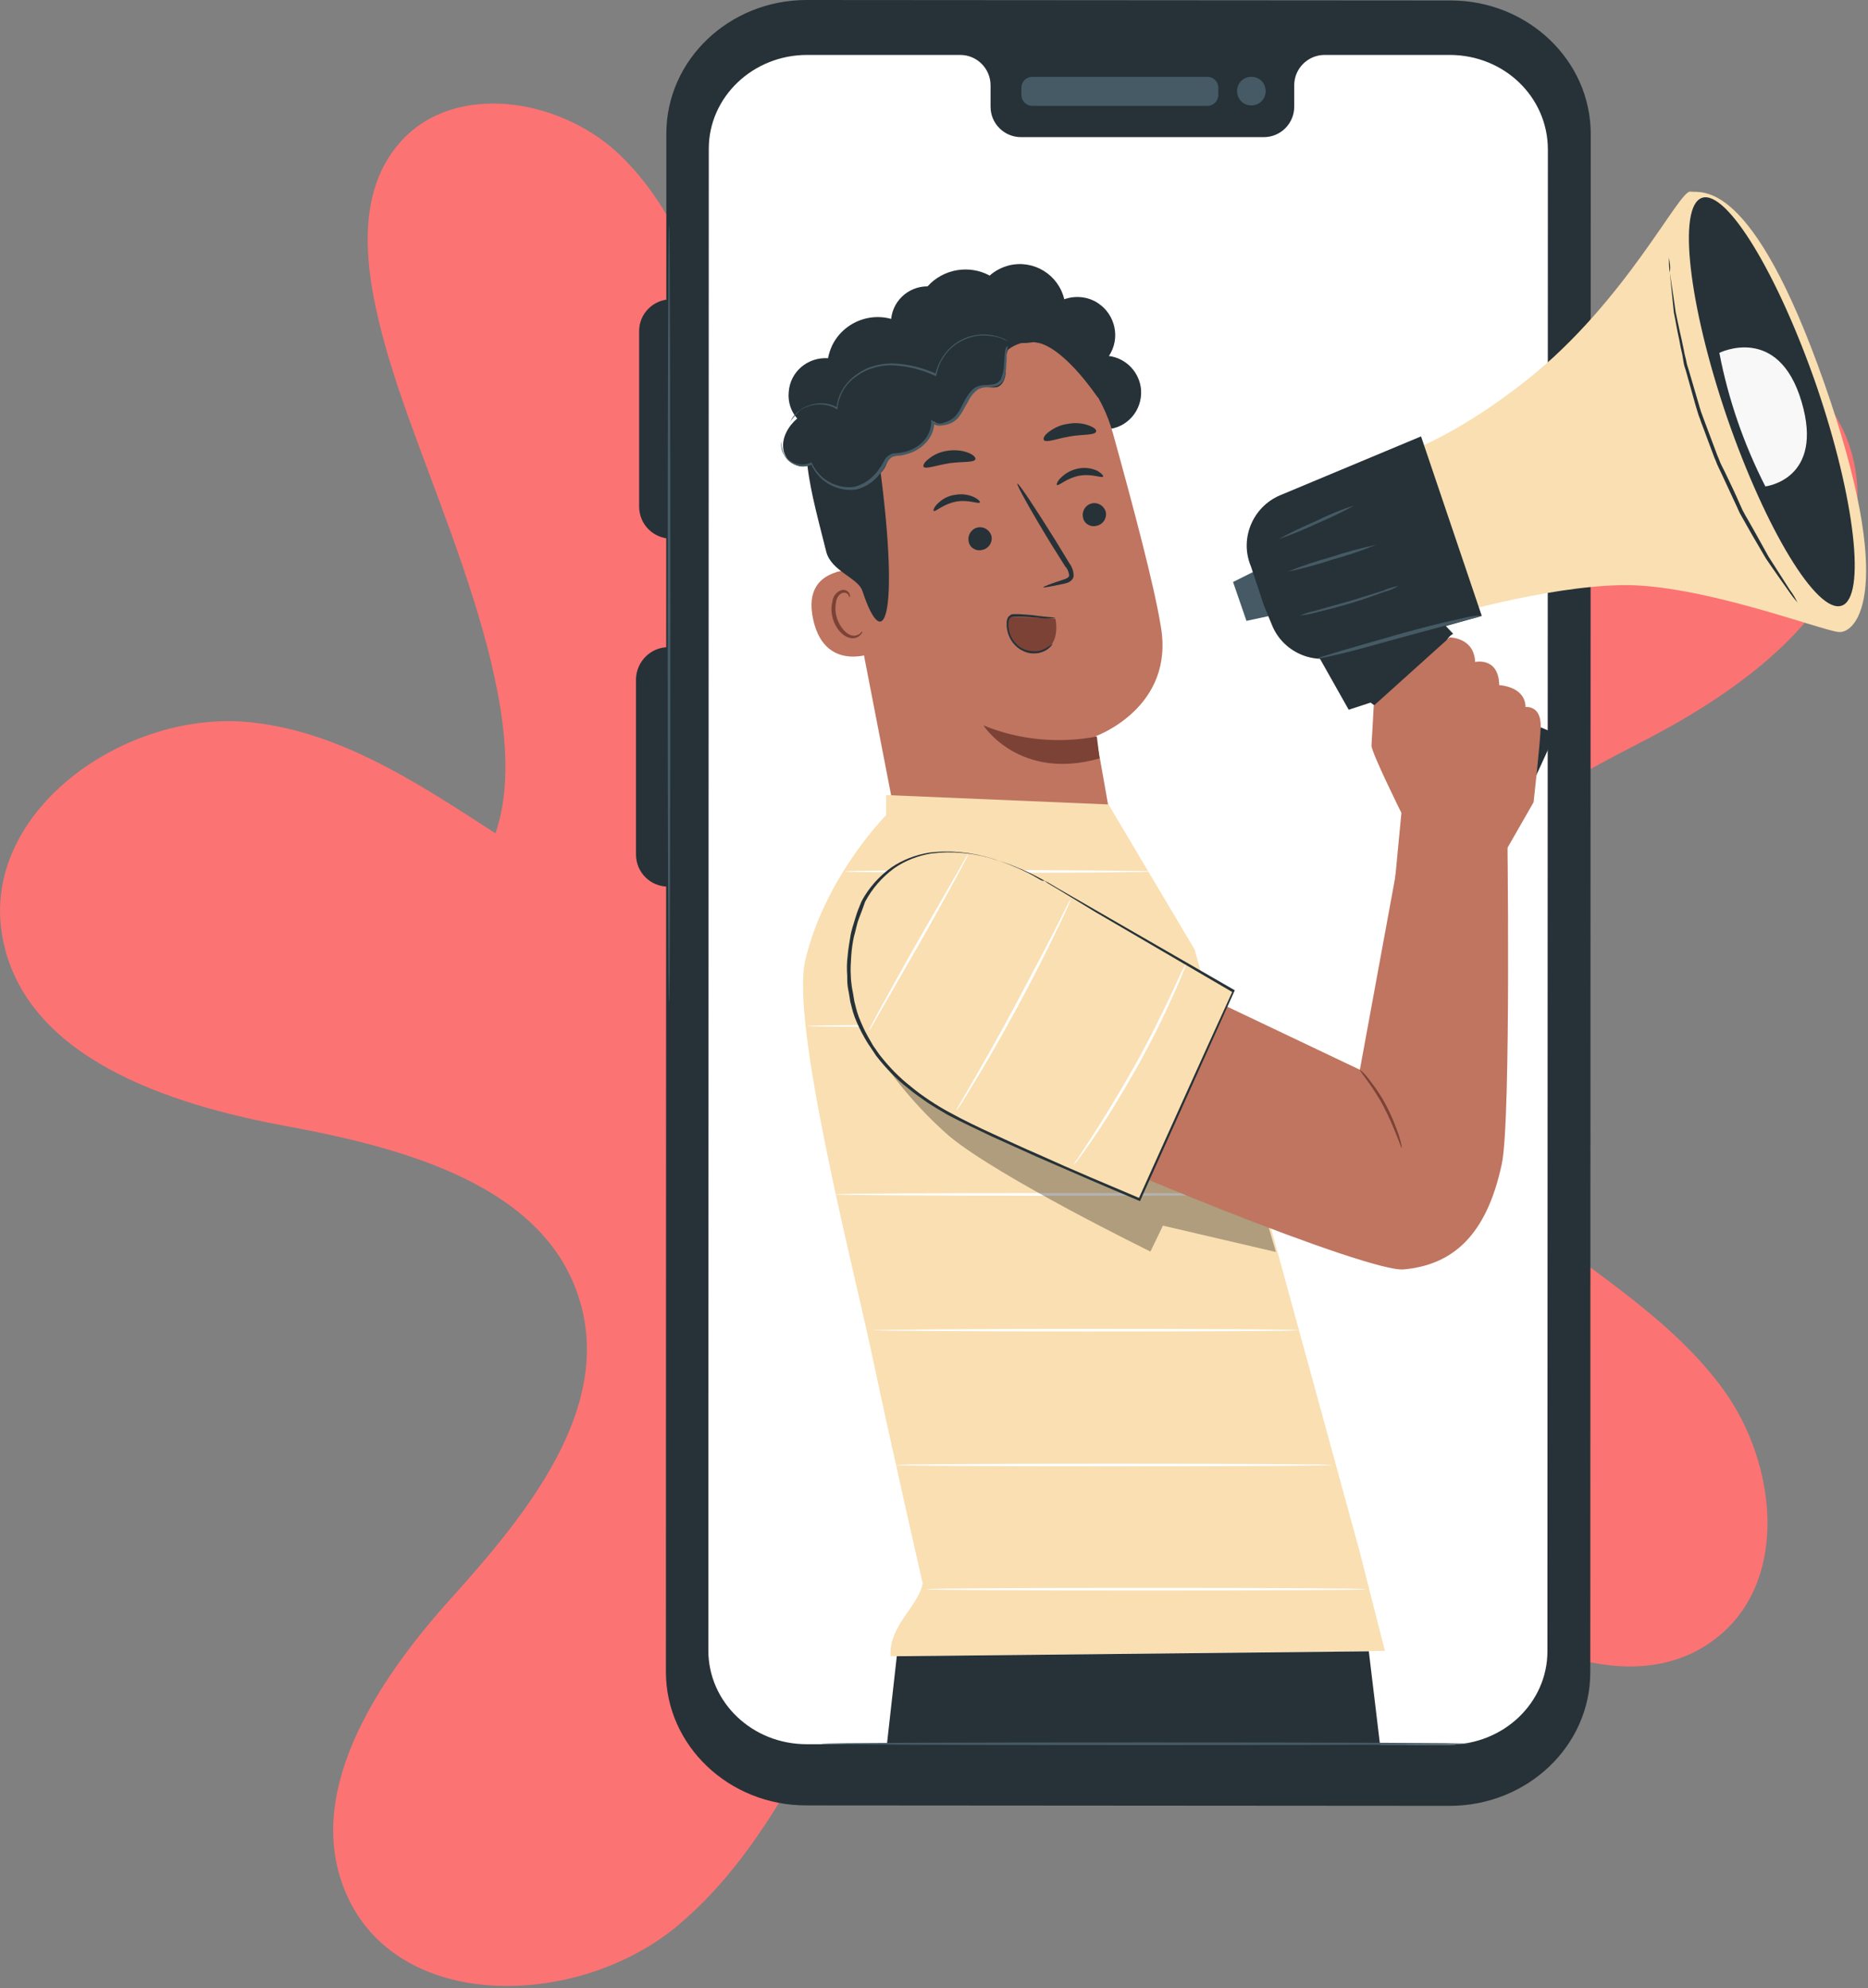
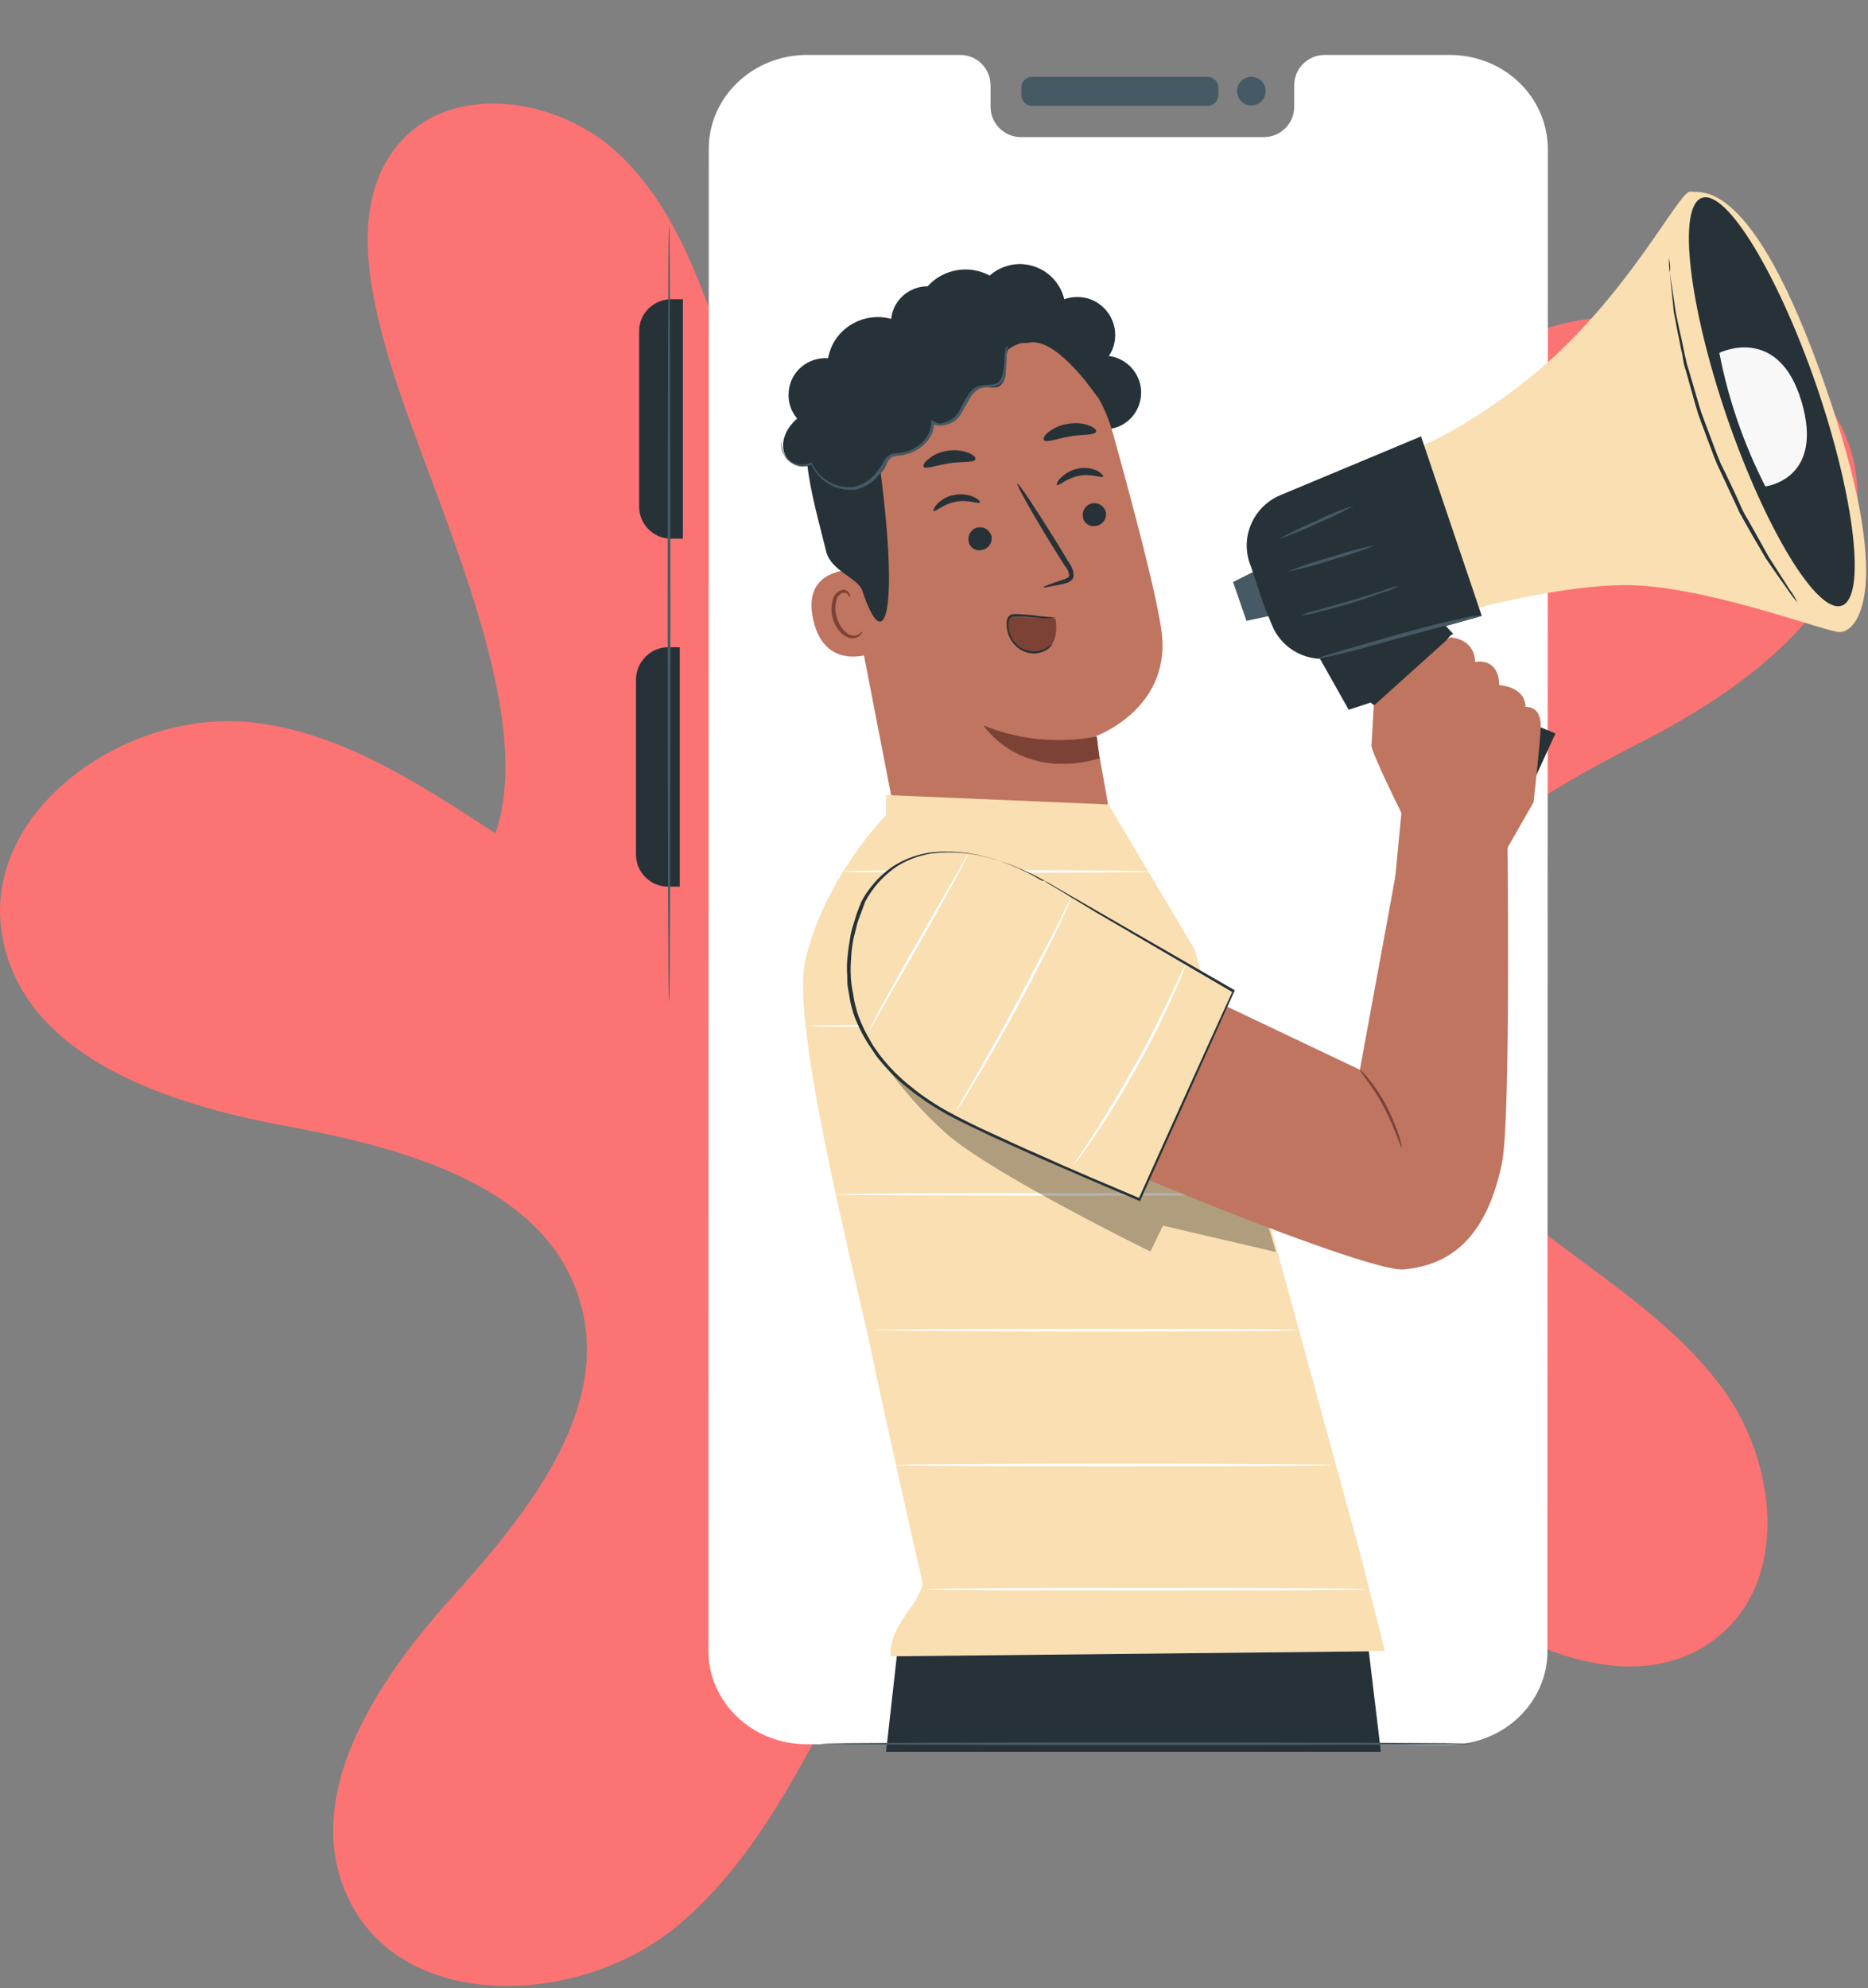
<svg xmlns="http://www.w3.org/2000/svg" fill="none" viewBox="0 0 312 332" height="332" width="312">
  <rect x="0" y="0" width="312" height="332" fill="#808080" stroke="none" />
  <g clip-path="url(#clip0_20_1334)">
    <path fill="#FC7373" d="M65.135 60.474C61.458 48.138 58.317 33.191 66.954 23.614C76.024 13.567 93.537 16.402 103.382 25.732C113.228 35.071 117.531 48.675 121.939 61.481C126.347 74.288 131.927 87.766 143.1 95.426C160.918 107.695 185.8 100.408 203.939 88.661C222.146 76.876 238.219 60.825 258.962 54.612C279.741 48.466 307.629 58.192 310.076 79.74C312.321 99.886 292.078 114.773 274.006 123.985C255.963 133.263 234.855 145.249 233.394 165.499C232.334 180.379 242.776 193.581 254.36 203.046C265.906 212.451 279.286 220.178 287.998 232.254C296.643 244.359 298.753 263.237 287.416 272.918C274.409 284.099 253.927 275.999 240.979 264.796C228.001 253.526 216.052 238.825 199.069 236.229C178.021 233 159.285 250.222 148.283 268.406C137.215 286.62 129.585 307.705 113.347 321.422C97.11 335.138 67.492 336.287 58.243 317.141C50.061 300.135 62.763 280.847 75.368 266.869C87.973 252.884 102.174 235.439 96.893 217.396C91.284 198.019 67.596 191.694 47.748 188.032C27.901 184.37 4.213 176.538 0.439 156.661C-3.574 135.65 20.972 118.197 42.222 120.651C57.333 122.344 70.445 131.212 82.759 139.148C89.987 118.1 71.594 82.179 65.15 60.467L65.135 60.474Z" />
-     <path fill="#263238" d="M242.121 301.552L134.643 301.477C121.739 301.477 111.223 291.483 111.223 279.176L111.297 22.301C111.297 9.995 121.814 0 134.717 0L242.271 0.075C255.174 0.075 265.691 10.069 265.691 22.376L265.616 279.251C265.616 291.557 255.099 301.552 242.121 301.552Z" />
    <path fill="white" d="M242.122 9.174H221.238C218.478 9.174 216.166 11.412 216.166 14.246V17.826C216.166 20.586 213.928 22.898 211.094 22.898H170.519C167.759 22.898 165.447 20.66 165.447 17.826V14.246C165.447 11.486 163.209 9.174 160.375 9.174H134.792C125.767 9.174 118.383 16.185 118.383 24.837L118.309 275.596C118.309 284.248 125.618 291.259 134.718 291.259L242.047 291.334C251.147 291.334 258.456 284.323 258.456 275.745L258.531 24.986C258.531 16.185 251.221 9.174 242.122 9.174Z" />
    <path fill="#263238" d="M184.916 71.677C188.273 71.454 190.808 68.545 190.585 65.114C190.361 62.205 188.123 59.818 185.214 59.445C187.154 56.536 186.333 52.583 183.424 50.644C181.784 49.525 179.621 49.301 177.756 49.973C176.786 45.871 172.684 43.335 168.582 44.304C167.388 44.603 166.195 45.199 165.3 46.02C161.869 44.155 157.543 44.901 154.933 47.81C151.576 47.81 148.816 50.495 148.816 53.851C148.816 55.94 149.861 57.879 151.576 58.998" />
    <path fill="#BF7560" d="M185.883 72.349C182.302 59.296 169.25 51.166 155.973 53.702L154.631 53.926C140.534 57.506 135.686 71.379 139.639 85.401L149.484 136.12L178.499 158.496L186.032 139.775L183.048 122.918C183.048 122.918 196.325 118.145 193.863 104.495C192.819 97.932 189.239 84.432 185.883 72.349Z" />
-     <path fill="#7C4236" d="M183.199 122.993C176.859 124.186 170.221 123.589 164.254 121.128C164.254 121.128 170.221 130.451 183.646 126.647L183.199 122.993Z" />
+     <path fill="#7C4236" d="M183.199 122.993C176.859 124.186 170.221 123.589 164.254 121.128C164.254 121.128 170.221 130.451 183.646 126.647Z" />
    <path fill="#263238" d="M184.691 85.476C184.914 86.52 184.243 87.564 183.199 87.788C182.155 88.086 181.111 87.489 180.887 86.445V86.371C180.663 85.326 181.334 84.282 182.379 84.058C183.348 83.835 184.392 84.431 184.691 85.476Z" />
    <path fill="#263238" d="M184.244 79.584C184.02 79.882 182.379 79.061 180.291 79.434C178.203 79.807 176.86 81.15 176.562 81.001C176.412 80.926 176.562 80.404 177.158 79.807C177.979 78.987 178.948 78.465 180.067 78.241C181.186 78.017 182.305 78.166 183.274 78.614C184.02 79.061 184.319 79.434 184.244 79.584Z" />
    <path fill="#263238" d="M165.597 89.504C165.821 90.548 165.149 91.592 164.105 91.816C163.061 92.114 162.017 91.517 161.793 90.473V90.398C161.569 89.354 162.241 88.31 163.285 88.086C164.254 87.863 165.299 88.459 165.597 89.504Z" />
    <path fill="#263238" d="M163.658 83.909C163.434 84.208 161.793 83.387 159.705 83.76C157.617 84.133 156.274 85.476 155.976 85.326C155.827 85.252 155.976 84.73 156.572 84.133C157.393 83.313 158.362 82.79 159.481 82.641C160.6 82.418 161.719 82.567 162.688 83.014C163.434 83.387 163.733 83.76 163.658 83.909Z" />
    <path fill="#263238" d="M174.25 98.081C174.25 97.932 175.518 97.484 177.532 96.813C178.054 96.664 178.576 96.44 178.576 96.067C178.501 95.47 178.278 94.948 177.905 94.575L175.518 90.771C172.236 85.401 169.7 80.851 169.924 80.777C170.148 80.628 172.982 84.954 176.338 90.324L178.651 94.128C179.098 94.724 179.322 95.47 179.322 96.216C179.247 96.664 178.949 96.962 178.576 97.186C178.278 97.335 177.979 97.409 177.681 97.484C175.593 97.932 174.25 98.155 174.25 98.081Z" />
    <path fill="#263238" d="M162.912 76.675C162.763 77.271 160.824 77.048 158.586 77.346C156.348 77.719 154.558 78.39 154.26 77.943C154.111 77.719 154.409 77.122 155.155 76.6C156.05 75.854 157.169 75.407 158.362 75.258C159.481 75.108 160.674 75.183 161.793 75.63C162.539 75.929 162.987 76.376 162.912 76.675Z" />
    <path fill="#263238" d="M183.052 72.125C182.679 72.721 180.889 72.498 178.726 72.871C176.563 73.243 174.922 73.915 174.4 73.542C174.176 73.318 174.325 72.796 175.071 72.199C176.041 71.453 177.16 70.931 178.353 70.782C179.546 70.558 180.814 70.633 181.933 71.08C182.903 71.453 183.201 71.826 183.052 72.125Z" />
    <path fill="#BF7560" d="M144.416 98.305C143.969 96.291 141.955 94.948 139.867 95.47C139.792 95.47 139.718 95.47 139.718 95.545C137.182 96.291 134.646 98.305 135.839 103.526C137.927 112.849 146.803 108.821 146.803 108.523C146.803 108.225 145.311 102.258 144.416 98.305Z" />
    <path fill="#7C4236" d="M143.966 105.465C143.891 105.465 143.816 105.614 143.593 105.838C143.22 106.062 142.847 106.211 142.399 106.136C141.355 105.987 140.162 104.645 139.714 102.929C139.49 102.109 139.49 101.288 139.64 100.542C139.714 99.946 140.012 99.349 140.609 99.051C140.982 98.901 141.43 98.976 141.653 99.274C141.803 99.498 141.803 99.722 141.877 99.722C141.952 99.722 142.026 99.498 141.877 99.125C141.803 98.901 141.579 98.752 141.355 98.603C141.057 98.454 140.684 98.454 140.385 98.603C139.64 98.901 139.117 99.647 139.043 100.393C138.819 101.288 138.819 102.183 139.043 103.078C139.49 104.943 140.907 106.509 142.325 106.584C142.847 106.584 143.369 106.435 143.742 105.987C144.04 105.689 144.04 105.465 143.966 105.465Z" />
    <path fill="#263238" d="M174.396 54.373C174.247 54.15 174.097 53.926 173.948 53.777C172.606 52.434 170.666 51.763 168.802 51.987C167.608 51.614 166.49 51.39 165.296 51.241C162.313 47.735 157.092 47.288 153.586 50.271C152.617 51.092 151.871 52.136 151.349 53.329C150.976 53.478 150.603 53.628 150.23 53.777C146.053 51.763 140.981 53.553 138.967 57.73C138.669 58.401 138.445 59.072 138.296 59.818C134.94 59.594 131.956 62.056 131.732 65.487C131.583 67.128 132.105 68.694 133.15 69.887C131.658 71.155 130.539 73.095 130.837 75.034C131.136 76.973 133.15 78.316 134.865 77.793C135.387 82.343 136.879 87.564 137.998 92.114C138.818 95.396 143.368 96.515 144.039 98.678C147.694 109.716 150.155 102.78 147.097 78.987C147.321 78.763 147.47 78.539 147.694 78.241C147.992 77.719 148.216 77.122 148.44 76.526C148.813 75.854 149.782 75.854 150.603 75.78C153.437 75.481 155.675 73.169 155.973 70.335C156.868 71.23 158.509 70.857 159.404 70.037C160.224 69.067 160.896 68.023 161.418 66.829C162.089 65.711 163.059 64.666 164.327 64.592C164.998 64.666 165.744 64.741 166.49 64.666C167.683 64.293 168.056 62.802 167.981 61.534C167.832 60.489 167.981 59.371 168.354 58.401C169.026 57.879 169.771 57.506 170.592 57.282C171.039 57.282 171.562 57.282 172.009 57.208C172.233 57.208 172.457 57.133 172.68 57.133C172.979 57.208 173.277 57.208 173.575 57.282C178.125 58.476 183.346 66.382 183.346 66.382C182.675 60.788 178.871 56.835 174.396 54.373Z" />
-     <path fill="#455A64" d="M131.957 70.484C131.957 70.484 131.957 70.409 132.032 70.335C132.106 70.26 132.181 70.111 132.255 69.887C132.628 69.365 133.001 68.918 133.523 68.545C134.344 67.948 135.239 67.575 136.208 67.426C137.476 67.202 138.819 67.426 139.938 68.097L139.714 68.246C139.863 66.083 140.982 64.144 142.697 62.801C143.667 62.056 144.711 61.459 145.83 61.161C147.023 60.788 148.291 60.639 149.559 60.713C151.946 60.862 154.258 61.459 156.421 62.429L156.198 62.578C156.645 60.489 157.838 58.625 159.554 57.357C161.866 55.716 164.85 55.417 167.385 56.462C167.684 56.536 167.908 56.685 168.131 56.835C168.281 56.909 168.355 56.984 168.355 56.984C168.355 56.984 167.982 56.835 167.311 56.536C166.341 56.163 165.222 56.014 164.178 56.014C162.537 56.014 160.971 56.611 159.629 57.506C157.988 58.699 156.794 60.489 156.421 62.578L156.347 62.801L156.123 62.727C154.035 61.757 151.722 61.161 149.41 61.011C148.217 60.937 146.949 61.086 145.83 61.459C144.711 61.757 143.667 62.354 142.772 63.025C141.131 64.219 140.087 66.158 139.863 68.172V68.395L139.639 68.246C138.595 67.65 137.327 67.426 136.134 67.575C135.239 67.724 134.344 68.022 133.523 68.619C133.001 69.141 132.405 69.813 131.957 70.484Z" />
    <path fill="#455A64" d="M168.359 57.655C168.359 57.804 168.284 57.954 168.284 58.028C168.209 58.401 168.135 58.774 168.135 59.147C168.135 59.669 168.135 60.266 168.06 61.012C168.06 61.832 167.911 62.727 167.613 63.473C167.389 63.92 166.941 64.293 166.419 64.443C165.897 64.592 165.375 64.666 164.778 64.666C164.256 64.666 163.66 64.816 163.212 65.114C162.765 65.487 162.317 65.934 162.019 66.456C161.72 66.978 161.422 67.575 161.049 68.172C160.751 68.769 160.378 69.365 159.93 69.887C159.408 70.409 158.737 70.782 157.991 70.932C157.618 71.006 157.245 71.081 156.872 71.081C156.425 71.081 156.052 70.932 155.753 70.633L156.052 70.484C156.052 71.677 155.604 72.796 154.858 73.691C154.038 74.661 152.994 75.332 151.875 75.705C151.353 75.854 150.905 76.004 150.383 76.078C149.936 76.078 149.488 76.153 149.041 76.302C148.668 76.526 148.369 76.898 148.146 77.271C147.922 77.719 147.698 78.092 147.4 78.539C146.356 80.106 144.864 81.299 142.999 81.747C141.358 81.97 139.643 81.597 138.226 80.702C137.032 79.957 136.063 78.838 135.466 77.495L135.615 77.57C134.571 78.017 133.452 77.943 132.408 77.421C131.662 77.048 131.14 76.376 130.767 75.63C130.543 75.183 130.469 74.661 130.469 74.139C130.469 73.99 130.469 73.915 130.543 73.766V73.617C130.469 74.288 130.618 74.959 130.842 75.556C131.14 76.302 131.737 76.824 132.408 77.197C133.303 77.644 134.422 77.719 135.391 77.271L135.541 77.197L135.615 77.346C136.212 78.614 137.107 79.658 138.226 80.329C139.568 81.15 141.135 81.523 142.701 81.299C144.416 80.852 145.908 79.733 146.878 78.241C147.176 77.868 147.4 77.495 147.624 77.048C147.847 76.526 148.22 76.153 148.668 75.929C148.892 75.78 149.19 75.705 149.414 75.705L150.16 75.63C150.607 75.556 151.129 75.481 151.577 75.332C152.695 74.959 153.665 74.363 154.411 73.468C155.082 72.647 155.53 71.603 155.53 70.484V70.037L155.828 70.335C156.35 70.708 157.096 70.857 157.693 70.559C158.364 70.409 158.961 70.037 159.483 69.589C159.93 69.067 160.303 68.545 160.602 67.874C160.9 67.277 161.198 66.68 161.571 66.158C161.87 65.636 162.317 65.114 162.839 64.741C163.361 64.443 163.958 64.293 164.555 64.293C165.077 64.293 165.599 64.219 166.121 64.144C166.568 63.995 166.941 63.697 167.165 63.324C167.463 62.578 167.687 61.758 167.687 60.937C167.762 60.191 167.762 59.594 167.836 59.072C167.836 58.7 167.911 58.327 168.06 57.954C168.284 57.879 168.284 57.804 168.359 57.655Z" />
    <path fill="#7C4236" d="M168.359 103.004C167.986 105.614 169.105 108.076 171.492 108.971C173.506 109.567 175.594 108.448 176.191 106.509C176.489 105.465 176.489 104.346 176.266 103.302C174.103 103.078 170.672 103.153 168.359 103.004Z" />
    <path fill="#263238" d="M175.815 107.479C175.815 107.479 175.815 107.553 175.741 107.628C175.666 107.777 175.517 107.926 175.368 108.075C174.846 108.597 174.174 108.896 173.428 109.045C172.31 109.194 171.265 108.97 170.296 108.374C169.177 107.628 168.431 106.434 168.207 105.092C168.133 104.719 168.133 104.421 168.133 104.048C168.133 103.675 168.207 103.302 168.431 103.003C168.58 102.854 168.73 102.705 168.879 102.63C169.028 102.556 169.252 102.556 169.401 102.556H170.296C171.489 102.63 172.533 102.705 173.428 102.854C175.219 103.078 176.263 103.078 176.263 103.153C175.293 103.302 174.323 103.302 173.354 103.153C172.459 103.078 171.415 103.003 170.221 103.003H169.326C169.028 103.003 168.804 103.078 168.655 103.227C168.506 103.526 168.431 103.824 168.431 104.122C168.357 105.689 169.102 107.18 170.37 108.075C171.191 108.597 172.235 108.821 173.205 108.747C173.876 108.672 174.547 108.374 175.069 108.001C175.591 107.702 175.815 107.479 175.815 107.479Z" />
    <path fill="#F9DFB2" d="M227.879 77.719C227.879 77.719 238.768 76.376 255.177 63.324C271.586 50.271 280.462 31.699 282.327 31.997C284.117 32.296 292.545 29.312 304.703 63.995C316.86 98.677 310.073 105.838 307.089 105.539C304.106 105.241 283.893 97.484 270.915 97.708C257.937 97.932 240.633 103.153 240.633 103.153L227.879 77.719Z" />
    <path fill="#455A64" d="M208.187 103.675L214.079 102.407L210.872 94.724L205.949 97.186L208.187 103.675Z" />
    <path fill="#263238" d="M208.931 94.575L211.094 101.064L212.437 104.346C214.227 108.821 219.299 111.133 223.848 109.492L247.492 102.854L237.348 72.871L213.779 82.716C209.229 84.655 206.992 89.951 208.931 94.575Z" />
    <path fill="#263238" d="M217.359 104.495L225.265 118.517L228.92 117.324L253.683 135.821L259.799 122.47C259.799 122.47 245.404 116.951 242.569 112.028C239.735 107.106 242.719 105.838 242.719 105.838L235.782 98.528L217.359 104.495Z" />
    <path fill="#263238" d="M303.431 64.517C309.846 83.313 311.71 99.722 307.608 101.139C303.506 102.556 294.928 88.459 288.439 69.664C282.025 50.868 280.16 34.459 284.263 33.042C288.365 31.625 296.942 45.721 303.431 64.517Z" />
    <path fill="#F8F8F8" d="M287.172 58.923C287.172 58.923 297.017 54 300.896 67.053C304.774 80.106 294.854 81.224 294.854 81.224C291.274 74.213 288.664 66.68 287.172 58.923Z" />
    <path fill="#263238" d="M278.746 43.036C278.746 43.857 278.746 44.677 278.895 45.498C279.044 47.064 279.268 49.301 279.567 52.136C279.865 53.553 280.089 55.044 280.462 56.685C280.611 57.506 280.76 58.326 280.984 59.221C281.058 59.669 281.133 60.116 281.207 60.564C281.282 61.011 281.431 61.459 281.58 61.906L283.147 67.5L283.594 68.992C283.743 69.514 283.967 69.962 284.116 70.484C284.489 71.454 284.862 72.423 285.235 73.467L286.354 76.451C286.578 76.898 286.727 77.42 286.951 77.868L287.622 79.285L290.083 84.581C290.307 85.028 290.456 85.476 290.68 85.849L291.351 87.042L292.619 89.28L294.931 93.233C296.498 95.545 297.84 97.409 298.735 98.677C299.183 99.349 299.705 100.02 300.227 100.617C299.854 99.871 299.481 99.2 298.959 98.528L295.379 92.934L293.141 88.907L291.873 86.669C291.65 86.296 291.426 85.923 291.202 85.476C290.978 85.103 290.829 84.655 290.605 84.208C289.859 82.492 289.039 80.777 288.144 78.912L287.473 77.57C287.249 77.122 287.1 76.6 286.876 76.152L285.757 73.169C285.384 72.199 285.011 71.155 284.638 70.186C284.489 69.738 284.265 69.216 284.116 68.768C283.967 68.321 283.818 67.799 283.669 67.277L282.028 61.683C281.879 61.235 281.73 60.788 281.655 60.34C281.58 59.893 281.431 59.445 281.357 59.072C281.207 58.177 280.984 57.357 280.834 56.536C280.462 54.97 280.163 53.404 279.865 52.061C279.492 49.301 279.119 47.064 278.895 45.498C279.044 44.602 278.895 43.782 278.746 43.036Z" />
    <path fill="#455A64" d="M247.495 102.78C247.122 102.929 246.823 103.078 246.45 103.153L243.542 103.899C241.08 104.57 237.649 105.465 233.845 106.509C230.041 107.553 226.685 108.523 224.149 109.12C222.881 109.418 221.912 109.642 221.166 109.791C220.793 109.865 220.42 109.94 220.047 109.94C220.42 109.791 220.718 109.642 221.091 109.567L224 108.672L233.622 105.912C237.351 104.868 240.856 103.973 243.318 103.451C244.586 103.153 245.555 102.929 246.301 102.854C246.749 102.78 247.122 102.78 247.495 102.78Z" />
    <path fill="#455A64" d="M233.546 97.857C232.8 98.305 232.054 98.603 231.234 98.827C229.742 99.349 227.803 100.095 225.49 100.766C223.178 101.437 221.164 101.959 219.598 102.332C218.778 102.556 217.957 102.705 217.137 102.78C217.883 102.481 218.703 102.183 219.523 102.034C221.015 101.586 223.029 101.064 225.341 100.393C227.579 99.722 229.667 99.05 231.084 98.603C231.905 98.23 232.725 98.006 233.546 97.857Z" />
    <path fill="#455A64" d="M229.815 90.995C227.428 91.965 224.967 92.785 222.505 93.457C220.044 94.277 217.583 94.948 215.047 95.47C217.433 94.501 219.895 93.68 222.356 93.009C224.817 92.189 227.279 91.517 229.815 90.995Z" />
    <path fill="#455A64" d="M226.16 84.431C224.146 85.55 222.058 86.52 219.969 87.415C217.881 88.385 215.792 89.28 213.555 90.025C215.569 88.907 217.657 87.937 219.746 87.042C221.834 85.998 223.922 85.103 226.16 84.431Z" />
    <path fill="#F9DFB2" d="M199.536 158.57L185.141 134.33L147.997 132.763V136.12C147.997 136.12 137.779 146.413 134.497 160.36C132.036 170.952 142.478 211.377 145.461 225.399C149.116 242.629 154.113 264.408 154.113 264.408C153.367 268.287 148.445 271.419 148.743 276.566L231.31 275.671L227.059 258.963L199.536 158.57Z" />
    <path fill="white" d="M228.178 265.378C228.178 265.527 211.769 265.601 191.482 265.601C171.194 265.601 154.785 265.527 154.785 265.378C154.785 265.228 171.194 265.154 191.482 265.154C211.769 265.154 228.178 265.228 228.178 265.378Z" />
    <path fill="white" d="M222.433 244.643C222.433 244.792 206.173 244.866 186.035 244.866C165.897 244.866 149.637 244.792 149.637 244.643C149.637 244.494 165.897 244.419 186.035 244.419C206.173 244.419 222.433 244.494 222.433 244.643Z" />
    <path fill="white" d="M216.835 222.118C216.835 222.267 200.873 222.341 181.257 222.341C161.641 222.341 145.68 222.192 145.68 222.118C145.68 222.043 161.641 221.894 181.257 221.894C200.873 221.894 216.835 221.968 216.835 222.118Z" />
    <path fill="white" d="M212.959 199.443C212.959 199.593 196.55 199.667 176.263 199.667C155.975 199.667 139.566 199.593 139.566 199.443C139.566 199.294 155.975 199.22 176.263 199.22C196.55 199.22 212.959 199.294 212.959 199.443Z" />
    <path fill="white" d="M204.232 171.324C204.232 171.474 188.718 171.548 169.55 171.548C150.381 171.548 134.867 171.474 134.867 171.324C134.867 171.175 150.381 171.101 169.55 171.101C188.718 171.101 204.232 171.175 204.232 171.324Z" />
    <path fill="white" d="M192.448 145.518C192.448 145.667 180.962 145.741 166.79 145.741C152.619 145.741 141.133 145.667 141.133 145.518C141.133 145.369 152.619 145.294 166.79 145.294C180.962 145.294 192.448 145.443 192.448 145.518Z" />
    <path fill="black" d="M145.086 173.562C148.666 179.603 153.29 185.123 158.586 189.747C166.865 196.609 192.15 208.99 192.15 208.99L194.238 204.664L213.109 209.065L209.678 197.43L145.086 173.562Z" opacity="0.3" />
    <path fill="#BF7560" d="M233.694 142.907L227.131 178.634L170.818 151.858L161.719 183.631C183.871 194.446 228.697 212.496 234.44 211.974C242.645 211.228 248.313 206.305 250.849 194.297C252.416 186.838 251.744 137.015 251.744 137.015L233.694 142.907Z" />
    <path fill="#F9DFB2" d="M174.473 147.084C174.473 147.084 153.44 134.106 144.191 150.44C137.628 166.402 144.863 179.231 161.122 187.137C168.954 190.941 179.62 195.714 190.36 200.189L206.023 165.432L174.473 147.084Z" />
    <path fill="#263238" d="M174.473 147.084C174.473 147.084 174.697 147.159 175.07 147.382L176.711 148.352L183.05 152.007L206.098 165.283L206.247 165.358L206.172 165.507L190.509 200.339L190.434 200.562L190.211 200.488C184.691 198.176 179.023 195.714 173.205 193.178C170.669 192.059 168.133 190.866 165.597 189.747C163.136 188.554 160.675 187.435 158.288 186.167C157.169 185.496 155.976 184.825 154.857 184.079C153.813 183.333 152.694 182.587 151.724 181.767C149.71 180.2 147.92 178.336 146.354 176.322L145.31 174.755C144.937 174.233 144.638 173.711 144.34 173.189C143.743 172.145 143.221 171.026 142.774 169.907C142.55 169.311 142.401 168.789 142.252 168.192L142.028 167.297C141.953 166.999 141.953 166.7 141.879 166.402C141.804 165.805 141.655 165.283 141.58 164.686C141.506 164.09 141.506 163.568 141.506 162.971C141.431 161.852 141.431 160.733 141.58 159.614C141.655 158.496 141.879 157.451 142.028 156.407C142.177 155.363 142.55 154.393 142.848 153.349C143.147 152.305 143.52 151.41 143.893 150.515C145.086 148.277 146.801 146.338 148.89 144.846C150.755 143.578 152.918 142.758 155.155 142.385C158.735 141.938 162.39 142.31 165.896 143.429C168.059 144.101 170.222 144.996 172.235 146.04C172.907 146.413 173.429 146.711 173.802 146.935C174.175 147.159 174.473 147.084 174.473 147.084L173.951 146.786C173.578 146.562 173.056 146.338 172.385 145.965C170.371 144.996 168.208 144.101 166.045 143.504C162.614 142.385 158.959 142.087 155.453 142.534C153.29 142.907 151.127 143.728 149.337 144.996C147.324 146.487 145.683 148.352 144.489 150.59C144.191 151.485 143.818 152.454 143.445 153.424C143.072 154.393 142.923 155.438 142.625 156.407C142.401 157.451 142.252 158.496 142.177 159.614C142.103 160.733 142.028 161.852 142.103 162.896C142.103 163.418 142.177 164.015 142.252 164.612C142.326 165.208 142.475 165.731 142.55 166.327C142.625 166.626 142.625 166.924 142.699 167.222L142.923 168.117C143.072 168.714 143.221 169.236 143.445 169.833C143.893 170.952 144.34 171.996 144.937 173.04C145.235 173.562 145.534 174.084 145.832 174.606L146.876 176.098C148.442 178.112 150.158 179.902 152.172 181.468C153.141 182.289 154.186 183.035 155.304 183.78C156.423 184.526 157.542 185.198 158.661 185.794C160.973 187.062 163.434 188.256 165.896 189.374C168.357 190.493 170.893 191.687 173.503 192.805C179.246 195.416 184.99 197.803 190.434 200.115L190.136 200.264C195.954 187.361 201.324 175.427 205.874 165.507L205.948 165.731L182.976 152.305L176.711 148.501L175.07 147.532C174.622 147.233 174.473 147.084 174.473 147.084Z" />
    <path fill="#BF7560" d="M232.8 149.023L234.068 135.747C234.068 135.747 228.997 125.529 229.071 124.484C229.146 123.44 229.444 117.846 229.444 117.846L242.124 106.435C242.124 106.435 246.226 106.435 246.375 110.537C246.375 110.537 250.328 109.642 250.403 114.415C250.403 114.415 254.729 114.564 254.803 118.07C254.803 118.07 257.414 117.697 257.339 121.352C257.265 123.962 256.146 133.957 256.146 133.957L250.85 143.206L250.403 152.454L232.8 149.023Z" />
    <path fill="#7C4236" d="M234.143 191.686C233.994 191.761 233.024 188.479 231.16 184.899C229.295 181.319 226.983 178.783 227.132 178.634C227.729 179.081 228.176 179.603 228.624 180.2C229.742 181.617 230.712 183.034 231.532 184.601C232.353 186.167 233.024 187.808 233.621 189.523C233.845 190.269 234.068 190.941 234.143 191.686Z" />
    <path fill="white" d="M161.719 142.683C161.569 143.131 161.346 143.504 161.122 143.877C160.749 144.623 160.152 145.741 159.406 147.084C157.915 149.769 155.901 153.498 153.589 157.526L147.622 167.893L145.832 171.026C145.608 171.399 145.384 171.772 145.086 172.145C145.235 171.697 145.459 171.324 145.683 170.952C146.056 170.206 146.652 169.087 147.398 167.744C148.89 165.059 150.904 161.33 153.216 157.302C155.528 153.275 157.616 149.694 159.183 146.935C159.929 145.667 160.525 144.623 160.973 143.802C161.197 143.355 161.42 142.982 161.719 142.683Z" />
    <path fill="white" d="M178.872 150.142C178.872 150.291 178.797 150.44 178.723 150.515L178.275 151.559C177.828 152.529 177.231 153.871 176.41 155.512C174.844 158.794 172.532 163.344 169.921 168.192C167.236 173.115 164.775 177.441 162.836 180.573C161.866 182.14 161.12 183.408 160.598 184.228L159.927 185.198C159.852 185.347 159.778 185.421 159.703 185.496C159.703 185.496 159.778 185.347 159.852 185.123L160.449 184.079L162.612 180.349C164.402 177.217 166.938 172.816 169.549 167.894C172.159 162.971 174.546 158.496 176.187 155.289L178.126 151.41L178.648 150.366C178.723 150.44 178.797 150.291 178.872 150.142Z" />
    <path fill="white" d="M198.116 160.957C197.967 161.479 197.818 161.927 197.594 162.374C197.221 163.269 196.699 164.612 195.953 166.178C194.536 169.385 192.447 173.711 189.837 178.336C187.226 182.96 184.691 187.062 182.677 189.971C181.707 191.388 180.887 192.582 180.29 193.327C179.992 193.775 179.693 194.148 179.32 194.521C179.544 194.073 179.842 193.626 180.141 193.253L182.378 189.822C184.243 186.913 186.779 182.811 189.389 178.186C192 173.562 194.088 169.236 195.58 166.103L197.296 162.374C197.594 161.852 197.818 161.405 198.116 160.957Z" />
    <path fill="#263238" d="M147.996 292.527L149.786 276.566L228.624 275.745L230.638 292.527H147.996Z" />
    <path fill="#455A64" d="M245.628 291.185C245.628 291.334 221.388 291.408 191.404 291.408C161.42 291.408 137.18 291.334 137.18 291.185C137.18 291.035 161.42 290.961 191.404 290.961C221.388 290.961 245.628 291.035 245.628 291.185Z" />
    <path fill="#455A64" d="M172.384 12.829H201.696C202.666 12.829 203.486 13.649 203.486 14.619V15.887C203.486 16.857 202.666 17.677 201.696 17.677H172.384C171.414 17.677 170.594 16.857 170.594 15.887V14.619C170.594 13.649 171.414 12.829 172.384 12.829Z" />
    <path fill="#455A64" d="M211.395 15.216C211.395 16.558 210.35 17.602 209.008 17.602C207.665 17.602 206.621 16.558 206.621 15.216C206.621 13.873 207.665 12.829 209.008 12.829C210.35 12.829 211.395 13.873 211.395 15.216Z" />
    <path fill="#263238" d="M112.12 49.973H114.059V89.951H112.12C109.137 89.951 106.75 87.564 106.75 84.581V55.268C106.75 52.359 109.137 49.973 112.12 49.973Z" />
    <path fill="#263238" d="M111.597 108.075H113.536V148.054H111.597C108.613 148.054 106.227 145.667 106.227 142.683V113.371C106.301 110.462 108.688 108.075 111.597 108.075Z" />
    <path fill="#455A64" d="M111.747 167.297C111.598 167.297 111.523 138.283 111.523 102.481C111.523 66.68 111.598 37.666 111.747 37.666C111.896 37.666 111.971 66.68 111.971 102.481C111.971 138.283 111.896 167.297 111.747 167.297Z" />
  </g>
  <defs>
    <clipPath id="clip0_20_1334">
      <rect fill="white" height="331.64" width="311.681" />
    </clipPath>
  </defs>
</svg>